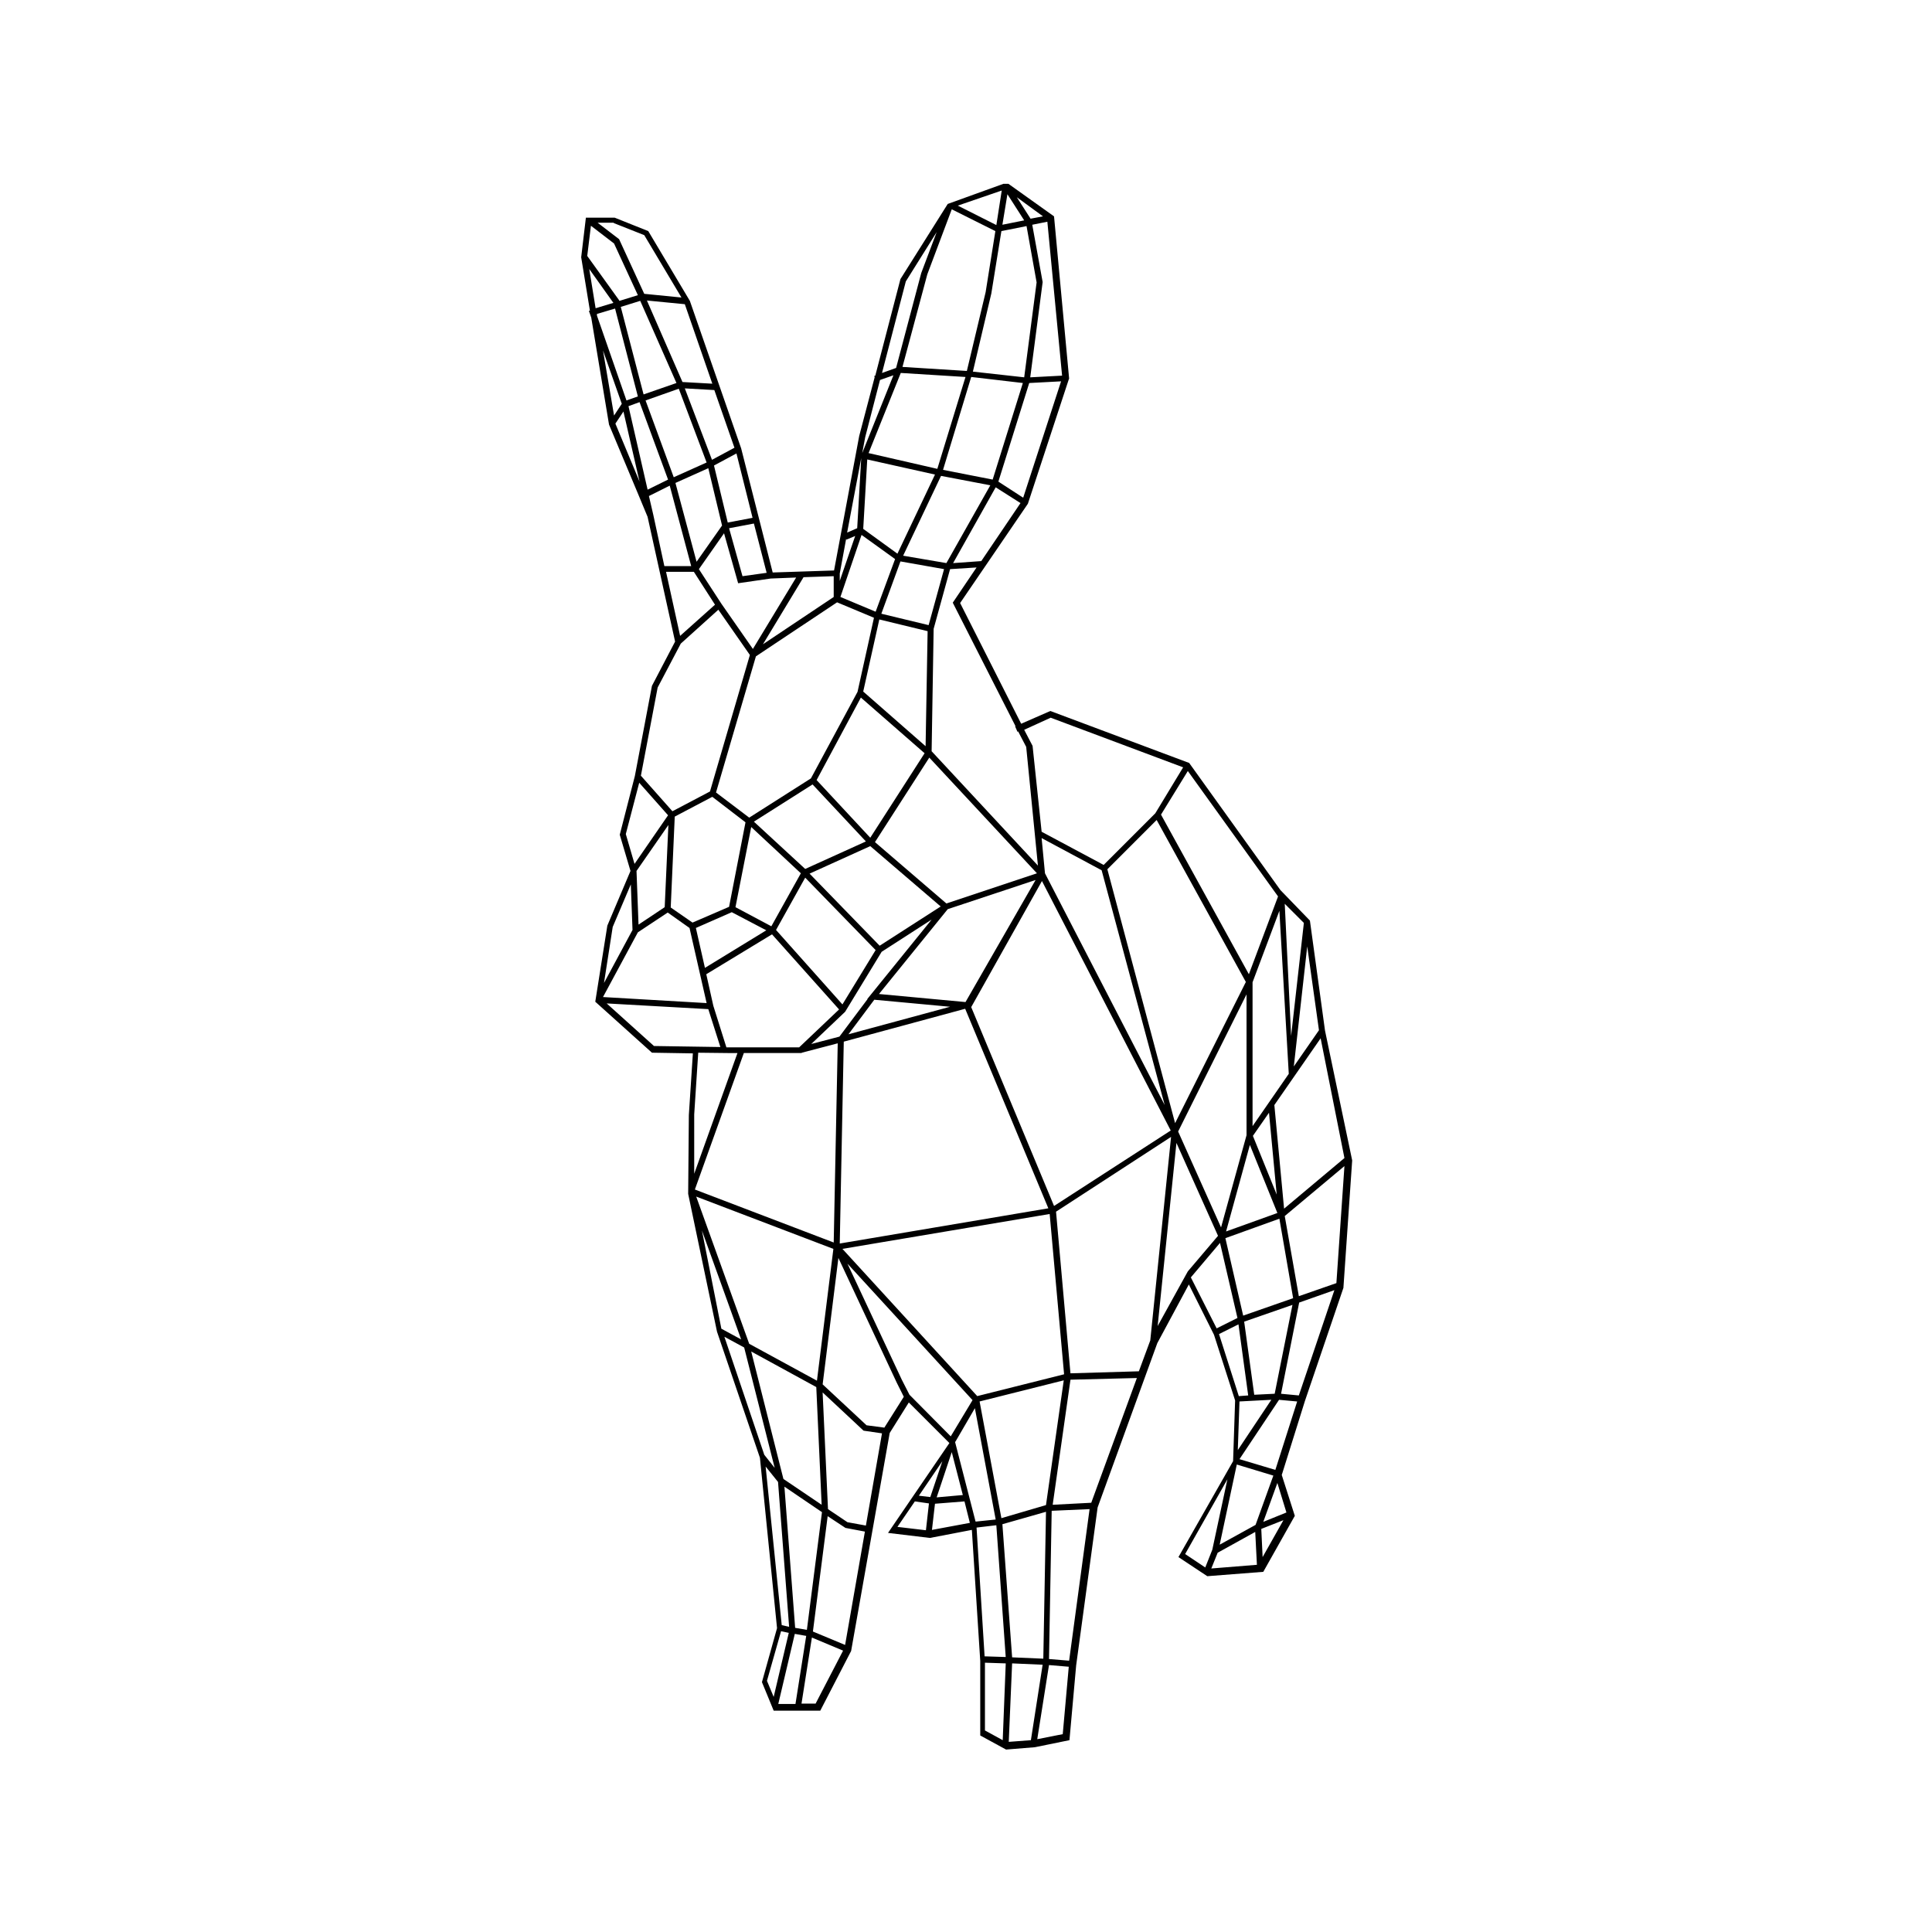
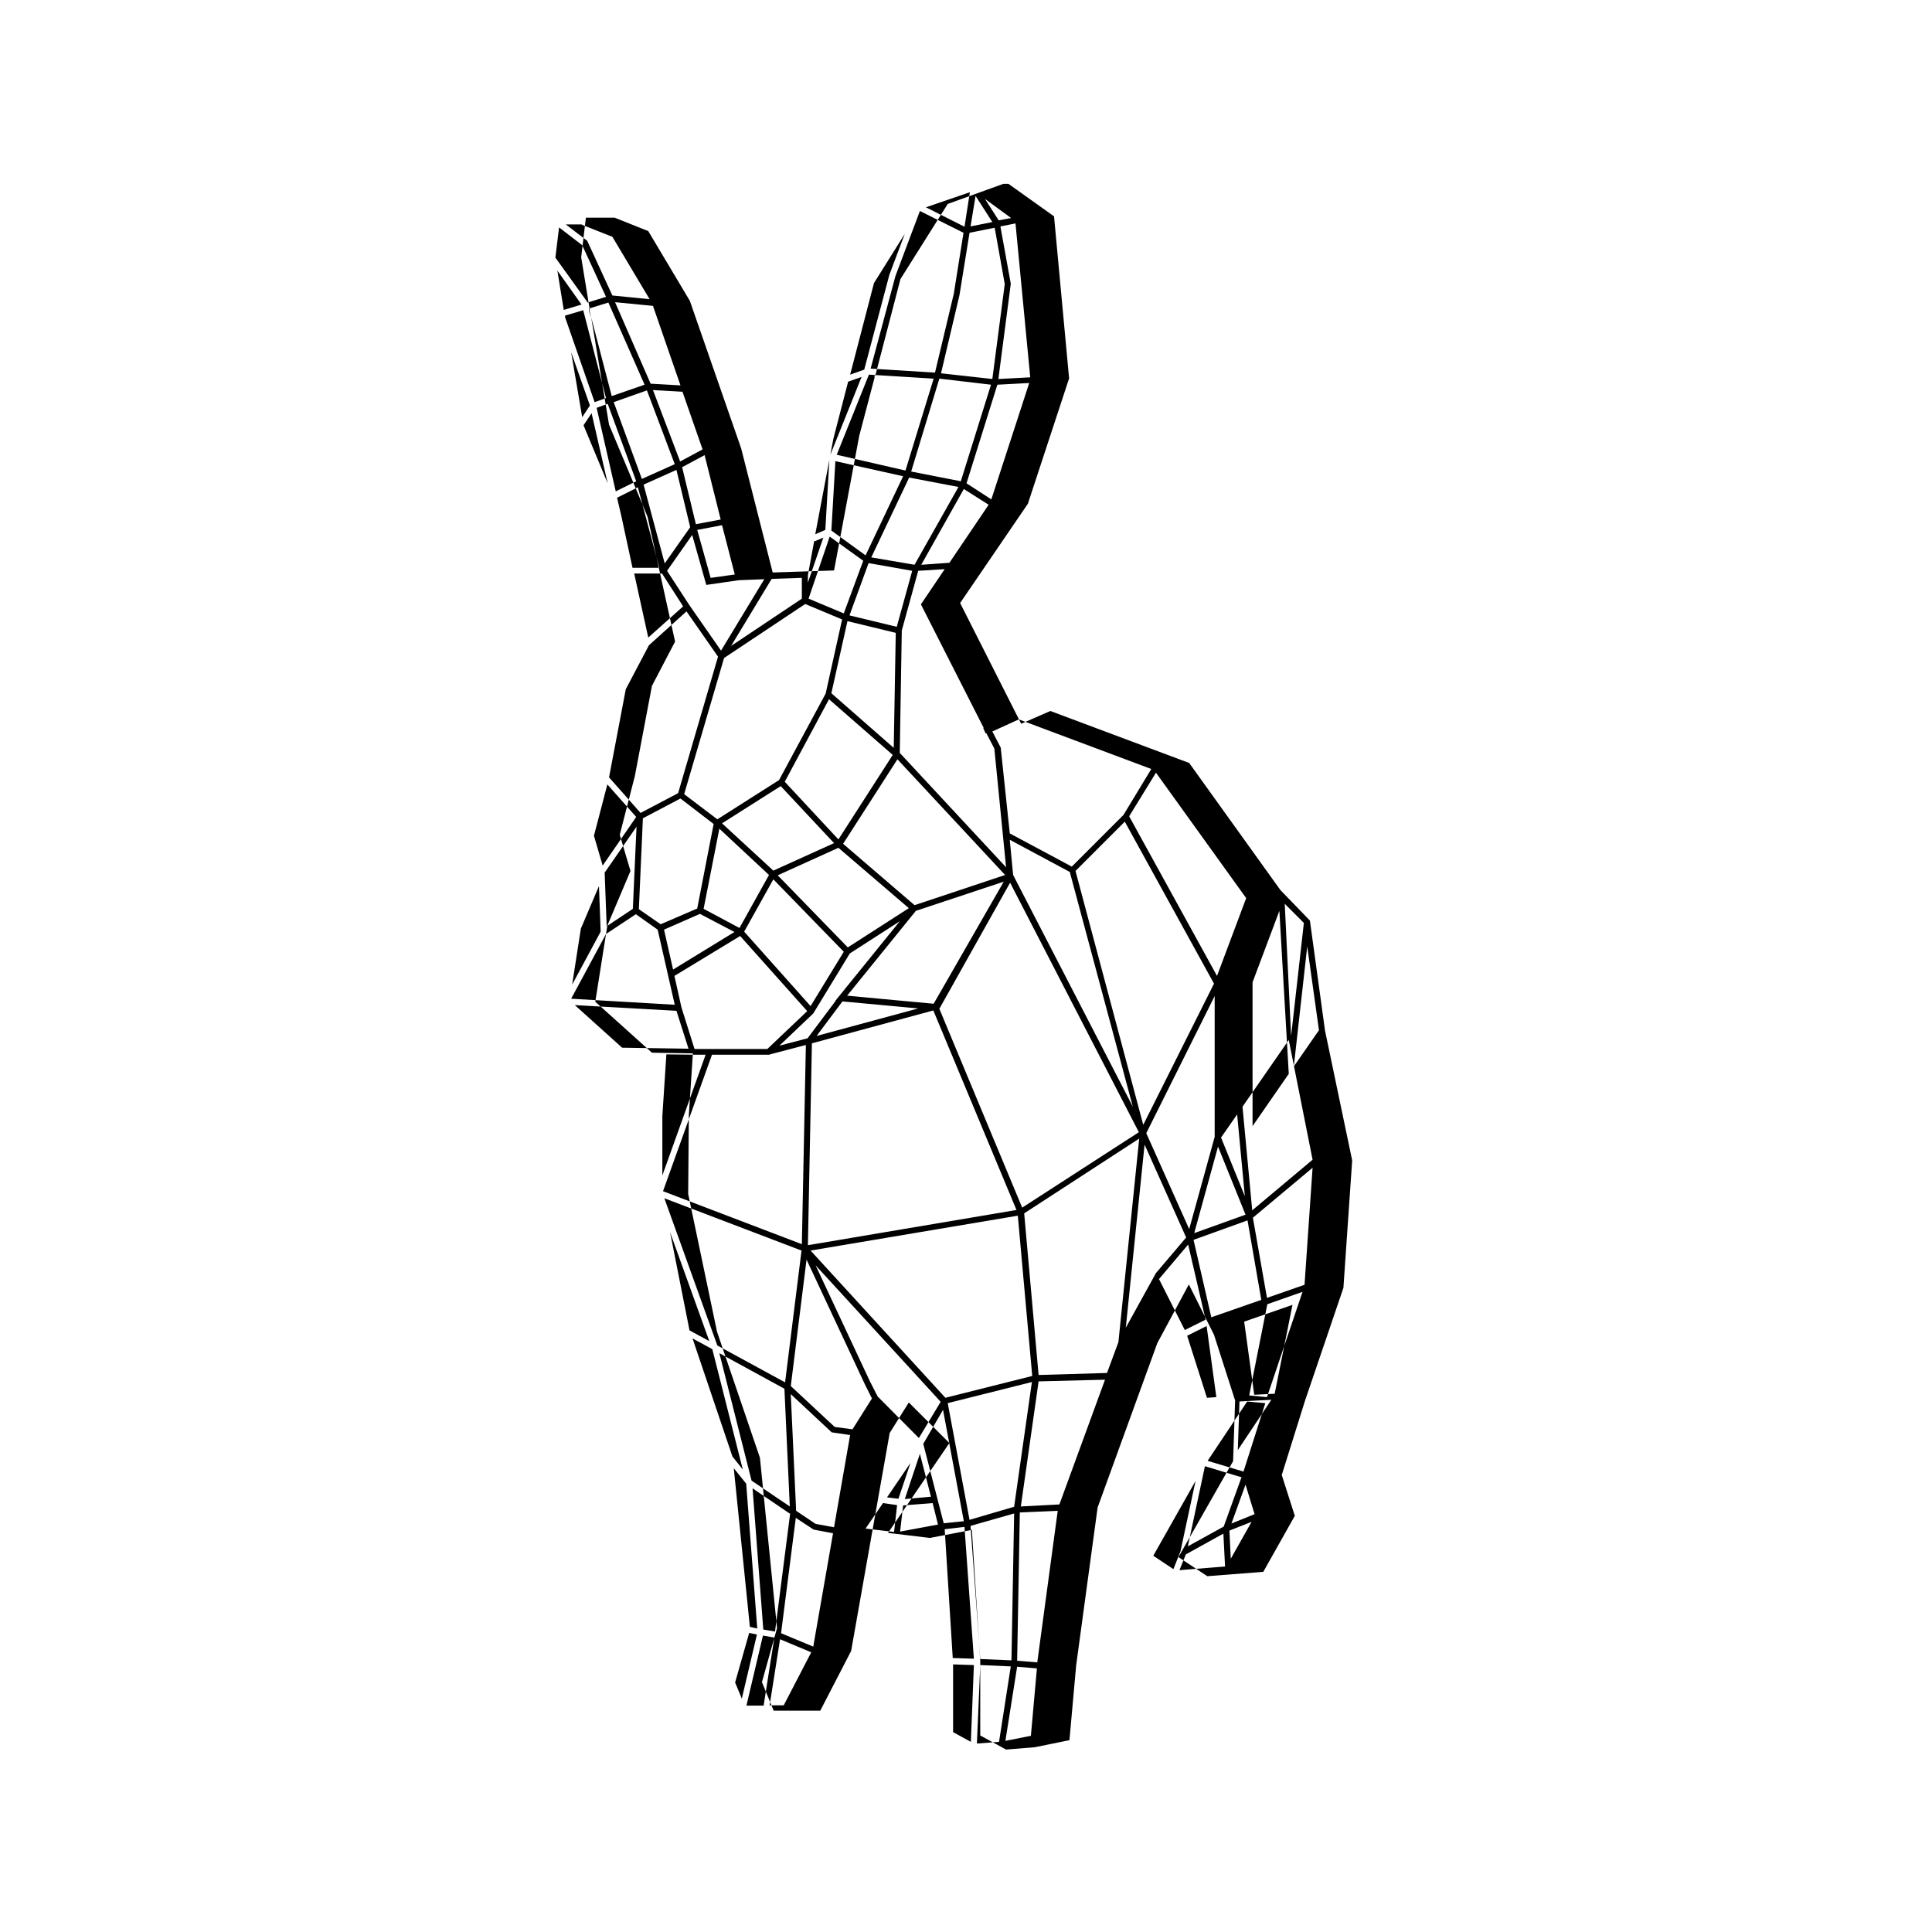
<svg xmlns="http://www.w3.org/2000/svg" fill="#000000" width="800px" height="800px" version="1.1" viewBox="144 144 512 512">
-   <path d="m495.14 417.11-4-29.148-7.82-8.086-24.176-33.684-36.793-13.773-7.731 3.379-16.176-31.992 17.953-26.305 10.844-32.973 0.09-0.18-4-43.012-12.086-8.621h-1.332l-14.754 5.332-12.531 19.906-6.664 25.594-0.266 0.09 0.09 0.355-4.09 15.551-6.664 35.637-16.262 0.535-8.355-32.883-13.598-39.102-11.02-18.484-8.887-3.555h-7.644l-1.246 10.488 2.312 14.129-0.266 0.09 0.621 1.777 4.711 28.352 7.82 18.664 2.398 5.777 7.289 33.059-6.133 11.73-4.531 23.906-4 15.551 2.844 9.598-6.133 14.484-3.199 20.172 15.02 13.508 10.844 0.18-1.066 16.352-0.18 20.883 7.644 36.527 11.375 33.414 4.531 45.145-4 14.309 3.109 7.555h12.352l8.176-15.82 10.219-57.766 5.066-8.086 10.754 10.754-16.262 23.816 11.109 1.332 11.109-2.133 2.223 34.75v19.73l6.844 3.734 7.644-0.621 9.152-1.867 1.777-19.816 5.688-41.859 15.82-43.547 8.355-15.551 6.664 13.332 5.598 17.418-0.535 16.086-14.484 25.418 7.644 5.066 14.84-1.156 8.355-14.84-3.465-10.844 0.18-0.535 5.953-19.02 10.219-30.039v-0.09l2.312-33.594v-0.09zm-1.602-0.09-6.664 9.598 3.555-31.816zm-4-28.438-3.379 29.949-1.688-35.016zm-4 39.992-9.598 13.863v-38.125l7.109-18.93zm-9.152 85.051-2.668-19.375 12.797-4.445-4.711 23.551zm4.531 1.332-8.887 13.332 0.445-12.887zm-7.465-22.305-4.711-20.527 14.309-5.156 3.644 21.062zm-64.074 53.676-5.777-30.926 22.305-5.598-4.711 33.059zm11.82-1.688-0.711 38.926-8.266-0.355-2.578-35.281zm-18.219-30.66-35.727-39.016 54.922-9.242 3.82 42.48zm12.086-268.48-8 25.594-13.152-2.578 7.465-24.617zm-13.242-3.019 4.887-20.707 2.668-16.531 6.664-1.332 2.668 14.93-3.289 25.152zm4.621 30.125-11.641 20.617-11.465-1.957 10.043-21.152zm-14.043-4.356-18.219-4.176 8.531-21.238 17.152 1.066zm-0.621 1.512-9.953 20.973-9.066-6.578 1.066-18.395zm-9.152 23.02 11.555 2.043-4.09 14.84-12.531-3.023zm-5.688 114.64 18.219-22.484 23.285-7.731-18.574 32.348zm18.84 3.379-26.93 7.289 6.844-9.152zm-37.238-35.281 16.086-7.289 18.664 15.996-16.176 10.398zm17.508 20.262-8.797 14.398-17.598-19.73 7.731-13.863zm18.754-12.352-18.93-16.262 14.398-22.395 28.527 30.66zm-4.977-72.164-0.535 30.484-16.531-14.484 4.266-19.105zm-0.801 32.348-14.398 22.395-14.219-15.285 11.73-21.863zm-15.555 23.375-16.086 7.289-13.598-12.531 15.551-9.863zm-17.238 8.441-7.82 14.043-9.508-5.066 4.176-21.238zm-19.02 8.887-9.688 4.176-5.777-4 1.066-24.086 9.953-5.242 8.797 6.754zm0.711 1.422 9.152 4.801-16.262 9.953-2.398-10.574zm10.664 5.867 17.773 19.906-10.574 10.043h-19.285l-3.465-11.02-1.867-8.355zm19.375 20.527 9.688-15.906 13.242-8.531-17.062 21.062h0.09l-7.465 9.953-7.465 1.957zm-0.355 7.91 32.172-8.711 22.039 52.879-55.277 9.332zm33.77-9.152 18.75-33.414 34.125 66.121-30.922 19.992zm19.551-35.461-0.891-9.332 15.906 8.531 16.707 62.211zm16.531-1.066 13.062-13.062 23.641 42.926-18.75 37.414zm36.883 33.148v37.324l-6.754 24.441-11.375-25.418zm-5.422 62.832 6.309-22.93 7.289 18.039zm7.109-25.328 4.266-6.133 2.043 21.684zm6.664-63.453-7.731 20.617-23.285-42.301 7.109-11.555zm-60.254-47.367 35.105 13.152-7.375 12.176-13.688 13.688-16.441-8.797-2.398-22.75-2.223-4.266zm-25.949-30.484 16.617 32.703-0.09 0.09 0.621 1.422 0.18-0.09 2.133 4.09 3.109 31.461-28.172-30.305 0.535-32.438 4.356-15.82 7.019-0.445zm7.555-11.02-7.465 0.535 11.285-20.086 6.578 4.176zm11.109-16.797-6.578-4.266 8.176-26.129 8.441-0.445zm10.309-32.348-8.441 0.445 3.289-25.238-2.754-15.195 4-0.801zm-5.066-42.215-3.289 0.621-3.644-5.688zm-9.422-5.867 4.445 6.934-5.777 1.156zm-1.508-0.977-1.422 9.152-10.223-5.152zm-13.242 4.977 11.555 5.777-2.578 16.176-4.977 20.883-17.062-1.066 6.578-24.527zm-12.176 19.109 8.176-13.062-4.09 10.844-6.664 25.152-3.734 1.332zm-10.754 41.234 3.91-15.109 3.555-1.246-8.266 20.617zm7.91 32.348-5.156 13.953-9.332-3.91 5.598-16.441zm-8.977-26.75-1.066 18.574-2.668 1.156zm-5.688 30.574 1.688-9.152 0.09 0.18 2.312-0.977-4.09 11.91zm-0.711 7.641 9.777 4.09-4.356 19.641-12.352 22.93-16.352 10.398-8.797-6.664 10.574-36.082zm-0.891-6.93v5.512l-18.75 12.531 10.754-17.773zm-9.953 0.355-11.465 18.93-8.355-11.996-5.953-9.152 6.664-9.508 3.734 13.242 8.621-1.246zm-31.105-50.035 7.375 19.551-8.711 3.91-7.465-20.352zm-9.328 1.512-6.043-23.195 5.156-1.602 9.598 21.773zm17.152 19.551 3.644 15.195-6.754 9.598-5.598-20.883zm15.461 27.727-6.398 0.891-3.555-12.707 6.578-1.246zm-3.731-14.574-6.578 1.246-3.644-15.109 5.953-3.199zm-4.801-18.574-5.953 3.199-7.199-18.93 7.82 0.445zm-5.863-16.973-7.91-0.445-9.422-21.598 10.043 0.977zm-26.129-42.57 8.086 3.199 9.863 16.531-9.863-0.977-6.664-14.484-5.688-4.356 4.266-0.004zm-6.043 0.711 6.133 4.711 6.309 13.688-4.887 1.512-0.09-0.18-8.441-11.73zm-0.445 11.465 6.398 8.977-4.711 1.422zm2.043 11.906 4.801-1.422 6.043 23.285-3.023 1.066-7.82-22.484zm1.602 9.688 4.977 14.129-2.043 3.109zm3.285 19.375 2.133-3.199 4.266 18.574zm3.469-4.621 2.934-1.066 7.555 20.527-5.422 2.668zm6.574 28.793-1.156-4.977 5.512-2.754 5.688 21.328h-7.109zm3.379 15.109h7.375l5.598 8.711-9.242 8.266zm-2.223 30.66 6.133-11.641 9.953-8.977 8.355 11.996-10.574 36.172-9.953 5.242-8.355-9.422zm-8.441 38.836 3.555-13.598 7.644 8.621-8.887 12.887zm11.285-2.398-0.977 21.773-6.934 4.621-0.535-14.219zm-14.754 27.016 4.801-11.285 0.445 12.086-7.555 14.043zm6.668 1.422 7.91-5.242 5.777 4.09 4.531 19.906-27.461-1.602zm4.266 30.129-12.531-11.285 26.93 1.512 3.199 10.043zm10.664 18.129 1.066-16.352 8 0.09h2.398l-11.465 31.992zm13.152-16.266h15.285l0.09-0.09 9.508-2.488-1.066 52.789-36.793-14.043zm23.73 51.902-4.356 34.926-17.953-9.777-14.043-39.012zm-3.023 69.766-4 31.195-3.109-0.535-2.844-37.414zm-10.219-8.801-8.531-33.77 17.242 9.422 1.422 31.195zm-21.598-65.852 10.398 28.883-5.242-2.844zm5.957 28.172 5.242 2.844 8.086 31.906-2.754-3.465zm10.93 34.391 3.289 4.09 2.934 38.391-1.957-0.445zm0.355 56.789 3.734-13.152 2.043 0.445-4 16.973zm3.019 6.043 4.356-18.484 3.023 0.535-2.844 18.039h-4.535zm9.867 0h-3.734l2.754-17.508 8.266 3.465zm7.82-15.551-8.531-3.555 3.91-30.57 4.711 3.109 5.156 0.977zm5.508-31.637-4.887-0.891-5.156-3.465-1.422-30.926 10.844 10.133 4.887 0.711zm4.891-25.953-4.711-0.621-11.641-10.844 4.176-33.504 15.465 33.059 1.867 3.734zm6.664-8.707-2.043-4-14.398-30.75 33.148 36.172-5.777 9.598zm11.199 15.195 2.934 11.375-6.934 0.621zm-6.844 20.707-7.555-0.891 4.621-6.754 3.734 0.535zm-1.867-9.152 6.223-9.152-3.199 9.508zm3.465 9.062 0.801-6.934 7.82-0.621 1.422 5.688zm11.734-2.219h-0.18l-5.422-21.062 0.18-0.266 5.066-8.711 5.512 29.504zm0.086 1.598 5.242-0.621 2.488 34.926-5.598-0.18zm6.934 56.344-4.711-2.578v-17.953l5.512 0.18zm7.465 0-5.867 0.445 0.891-20.797 8.086 0.355zm8.441-1.598-6.754 1.332 3.109-19.641 5.242 0.445zm1.691-19.465-5.332-0.445 0.711-39.281 10.043-0.445zm5.863-41.855-10.219 0.535 4.711-33.148 17.598-0.445zm15.641-43.016-3.023 8.176-18.129 0.535-3.82-42.836 30.484-19.816zm1.957-3.82 4.977-48.523 11.02 24.617-8 9.422zm8.797-12.887 7.731-9.152 4.621 19.906-5.512 2.754zm7.465 15.02 5.156-2.578 2.578 18.84-2.488 0.18zm4.711 34.57 9.688 2.934-4.711 13.062-9.508 5.242zm-8.355 27.281-5.332-3.555 11.199-19.816-4 18.664zm1.602 0.27 1.688-4.176 9.953-5.512 0.445 8.711zm13.598-3.023-0.355-7.465 5.867-2.312zm6.309-11.82-6.133 2.488 3.734-10.309zm-2.934-11.285-9.508-2.844 10.488-15.73 4.801 0.445zm6.223-19.73-4.711-0.445 4.801-24.172 9.332-3.289zm9.953-29.77-9.953 3.465-3.734-21.238 15.82-13.242zm-13.863-19.73-2.578-27.461 12.266-17.684 6.309 31.727z" />
+   <path d="m495.14 417.11-4-29.148-7.82-8.086-24.176-33.684-36.793-13.773-7.731 3.379-16.176-31.992 17.953-26.305 10.844-32.973 0.09-0.18-4-43.012-12.086-8.621h-1.332l-14.754 5.332-12.531 19.906-6.664 25.594-0.266 0.09 0.09 0.355-4.09 15.551-6.664 35.637-16.262 0.535-8.355-32.883-13.598-39.102-11.02-18.484-8.887-3.555h-7.644l-1.246 10.488 2.312 14.129-0.266 0.09 0.621 1.777 4.711 28.352 7.82 18.664 2.398 5.777 7.289 33.059-6.133 11.73-4.531 23.906-4 15.551 2.844 9.598-6.133 14.484-3.199 20.172 15.02 13.508 10.844 0.18-1.066 16.352-0.18 20.883 7.644 36.527 11.375 33.414 4.531 45.145-4 14.309 3.109 7.555h12.352l8.176-15.82 10.219-57.766 5.066-8.086 10.754 10.754-16.262 23.816 11.109 1.332 11.109-2.133 2.223 34.75v19.73l6.844 3.734 7.644-0.621 9.152-1.867 1.777-19.816 5.688-41.859 15.82-43.547 8.355-15.551 6.664 13.332 5.598 17.418-0.535 16.086-14.484 25.418 7.644 5.066 14.84-1.156 8.355-14.84-3.465-10.844 0.18-0.535 5.953-19.02 10.219-30.039v-0.09l2.312-33.594v-0.09zm-1.602-0.09-6.664 9.598 3.555-31.816zm-4-28.438-3.379 29.949-1.688-35.016zm-4 39.992-9.598 13.863v-38.125l7.109-18.93zm-9.152 85.051-2.668-19.375 12.797-4.445-4.711 23.551zm4.531 1.332-8.887 13.332 0.445-12.887m-7.465-22.305-4.711-20.527 14.309-5.156 3.644 21.062zm-64.074 53.676-5.777-30.926 22.305-5.598-4.711 33.059zm11.82-1.688-0.711 38.926-8.266-0.355-2.578-35.281zm-18.219-30.66-35.727-39.016 54.922-9.242 3.82 42.48zm12.086-268.48-8 25.594-13.152-2.578 7.465-24.617zm-13.242-3.019 4.887-20.707 2.668-16.531 6.664-1.332 2.668 14.93-3.289 25.152zm4.621 30.125-11.641 20.617-11.465-1.957 10.043-21.152zm-14.043-4.356-18.219-4.176 8.531-21.238 17.152 1.066zm-0.621 1.512-9.953 20.973-9.066-6.578 1.066-18.395zm-9.152 23.02 11.555 2.043-4.09 14.84-12.531-3.023zm-5.688 114.64 18.219-22.484 23.285-7.731-18.574 32.348zm18.84 3.379-26.93 7.289 6.844-9.152zm-37.238-35.281 16.086-7.289 18.664 15.996-16.176 10.398zm17.508 20.262-8.797 14.398-17.598-19.73 7.731-13.863zm18.754-12.352-18.93-16.262 14.398-22.395 28.527 30.66zm-4.977-72.164-0.535 30.484-16.531-14.484 4.266-19.105zm-0.801 32.348-14.398 22.395-14.219-15.285 11.73-21.863zm-15.555 23.375-16.086 7.289-13.598-12.531 15.551-9.863zm-17.238 8.441-7.82 14.043-9.508-5.066 4.176-21.238zm-19.02 8.887-9.688 4.176-5.777-4 1.066-24.086 9.953-5.242 8.797 6.754zm0.711 1.422 9.152 4.801-16.262 9.953-2.398-10.574zm10.664 5.867 17.773 19.906-10.574 10.043h-19.285l-3.465-11.02-1.867-8.355zm19.375 20.527 9.688-15.906 13.242-8.531-17.062 21.062h0.09l-7.465 9.953-7.465 1.957zm-0.355 7.91 32.172-8.711 22.039 52.879-55.277 9.332zm33.77-9.152 18.75-33.414 34.125 66.121-30.922 19.992zm19.551-35.461-0.891-9.332 15.906 8.531 16.707 62.211zm16.531-1.066 13.062-13.062 23.641 42.926-18.75 37.414zm36.883 33.148v37.324l-6.754 24.441-11.375-25.418zm-5.422 62.832 6.309-22.93 7.289 18.039zm7.109-25.328 4.266-6.133 2.043 21.684zm6.664-63.453-7.731 20.617-23.285-42.301 7.109-11.555zm-60.254-47.367 35.105 13.152-7.375 12.176-13.688 13.688-16.441-8.797-2.398-22.75-2.223-4.266zm-25.949-30.484 16.617 32.703-0.09 0.09 0.621 1.422 0.18-0.09 2.133 4.09 3.109 31.461-28.172-30.305 0.535-32.438 4.356-15.82 7.019-0.445zm7.555-11.02-7.465 0.535 11.285-20.086 6.578 4.176zm11.109-16.797-6.578-4.266 8.176-26.129 8.441-0.445zm10.309-32.348-8.441 0.445 3.289-25.238-2.754-15.195 4-0.801zm-5.066-42.215-3.289 0.621-3.644-5.688zm-9.422-5.867 4.445 6.934-5.777 1.156zm-1.508-0.977-1.422 9.152-10.223-5.152zm-13.242 4.977 11.555 5.777-2.578 16.176-4.977 20.883-17.062-1.066 6.578-24.527zm-12.176 19.109 8.176-13.062-4.09 10.844-6.664 25.152-3.734 1.332zm-10.754 41.234 3.91-15.109 3.555-1.246-8.266 20.617zm7.91 32.348-5.156 13.953-9.332-3.91 5.598-16.441zm-8.977-26.75-1.066 18.574-2.668 1.156zm-5.688 30.574 1.688-9.152 0.09 0.18 2.312-0.977-4.09 11.91zm-0.711 7.641 9.777 4.09-4.356 19.641-12.352 22.93-16.352 10.398-8.797-6.664 10.574-36.082zm-0.891-6.93v5.512l-18.75 12.531 10.754-17.773zm-9.953 0.355-11.465 18.93-8.355-11.996-5.953-9.152 6.664-9.508 3.734 13.242 8.621-1.246zm-31.105-50.035 7.375 19.551-8.711 3.91-7.465-20.352zm-9.328 1.512-6.043-23.195 5.156-1.602 9.598 21.773zm17.152 19.551 3.644 15.195-6.754 9.598-5.598-20.883zm15.461 27.727-6.398 0.891-3.555-12.707 6.578-1.246zm-3.731-14.574-6.578 1.246-3.644-15.109 5.953-3.199zm-4.801-18.574-5.953 3.199-7.199-18.93 7.82 0.445zm-5.863-16.973-7.91-0.445-9.422-21.598 10.043 0.977zm-26.129-42.57 8.086 3.199 9.863 16.531-9.863-0.977-6.664-14.484-5.688-4.356 4.266-0.004zm-6.043 0.711 6.133 4.711 6.309 13.688-4.887 1.512-0.09-0.18-8.441-11.73zm-0.445 11.465 6.398 8.977-4.711 1.422zm2.043 11.906 4.801-1.422 6.043 23.285-3.023 1.066-7.82-22.484zm1.602 9.688 4.977 14.129-2.043 3.109zm3.285 19.375 2.133-3.199 4.266 18.574zm3.469-4.621 2.934-1.066 7.555 20.527-5.422 2.668zm6.574 28.793-1.156-4.977 5.512-2.754 5.688 21.328h-7.109zm3.379 15.109h7.375l5.598 8.711-9.242 8.266zm-2.223 30.66 6.133-11.641 9.953-8.977 8.355 11.996-10.574 36.172-9.953 5.242-8.355-9.422zm-8.441 38.836 3.555-13.598 7.644 8.621-8.887 12.887zm11.285-2.398-0.977 21.773-6.934 4.621-0.535-14.219zm-14.754 27.016 4.801-11.285 0.445 12.086-7.555 14.043zm6.668 1.422 7.91-5.242 5.777 4.09 4.531 19.906-27.461-1.602zm4.266 30.129-12.531-11.285 26.93 1.512 3.199 10.043zm10.664 18.129 1.066-16.352 8 0.09h2.398l-11.465 31.992zm13.152-16.266h15.285l0.09-0.09 9.508-2.488-1.066 52.789-36.793-14.043zm23.73 51.902-4.356 34.926-17.953-9.777-14.043-39.012zm-3.023 69.766-4 31.195-3.109-0.535-2.844-37.414zm-10.219-8.801-8.531-33.77 17.242 9.422 1.422 31.195zm-21.598-65.852 10.398 28.883-5.242-2.844zm5.957 28.172 5.242 2.844 8.086 31.906-2.754-3.465zm10.93 34.391 3.289 4.09 2.934 38.391-1.957-0.445zm0.355 56.789 3.734-13.152 2.043 0.445-4 16.973zm3.019 6.043 4.356-18.484 3.023 0.535-2.844 18.039h-4.535zm9.867 0h-3.734l2.754-17.508 8.266 3.465zm7.82-15.551-8.531-3.555 3.91-30.57 4.711 3.109 5.156 0.977zm5.508-31.637-4.887-0.891-5.156-3.465-1.422-30.926 10.844 10.133 4.887 0.711zm4.891-25.953-4.711-0.621-11.641-10.844 4.176-33.504 15.465 33.059 1.867 3.734zm6.664-8.707-2.043-4-14.398-30.75 33.148 36.172-5.777 9.598zm11.199 15.195 2.934 11.375-6.934 0.621zm-6.844 20.707-7.555-0.891 4.621-6.754 3.734 0.535zm-1.867-9.152 6.223-9.152-3.199 9.508zm3.465 9.062 0.801-6.934 7.82-0.621 1.422 5.688zm11.734-2.219h-0.18l-5.422-21.062 0.18-0.266 5.066-8.711 5.512 29.504zm0.086 1.598 5.242-0.621 2.488 34.926-5.598-0.18zm6.934 56.344-4.711-2.578v-17.953l5.512 0.18zm7.465 0-5.867 0.445 0.891-20.797 8.086 0.355zm8.441-1.598-6.754 1.332 3.109-19.641 5.242 0.445zm1.691-19.465-5.332-0.445 0.711-39.281 10.043-0.445zm5.863-41.855-10.219 0.535 4.711-33.148 17.598-0.445zm15.641-43.016-3.023 8.176-18.129 0.535-3.82-42.836 30.484-19.816zm1.957-3.82 4.977-48.523 11.02 24.617-8 9.422zm8.797-12.887 7.731-9.152 4.621 19.906-5.512 2.754zm7.465 15.02 5.156-2.578 2.578 18.84-2.488 0.18zm4.711 34.57 9.688 2.934-4.711 13.062-9.508 5.242zm-8.355 27.281-5.332-3.555 11.199-19.816-4 18.664zm1.602 0.27 1.688-4.176 9.953-5.512 0.445 8.711zm13.598-3.023-0.355-7.465 5.867-2.312zm6.309-11.82-6.133 2.488 3.734-10.309zm-2.934-11.285-9.508-2.844 10.488-15.73 4.801 0.445zm6.223-19.73-4.711-0.445 4.801-24.172 9.332-3.289zm9.953-29.77-9.953 3.465-3.734-21.238 15.82-13.242zm-13.863-19.73-2.578-27.461 12.266-17.684 6.309 31.727z" />
</svg>